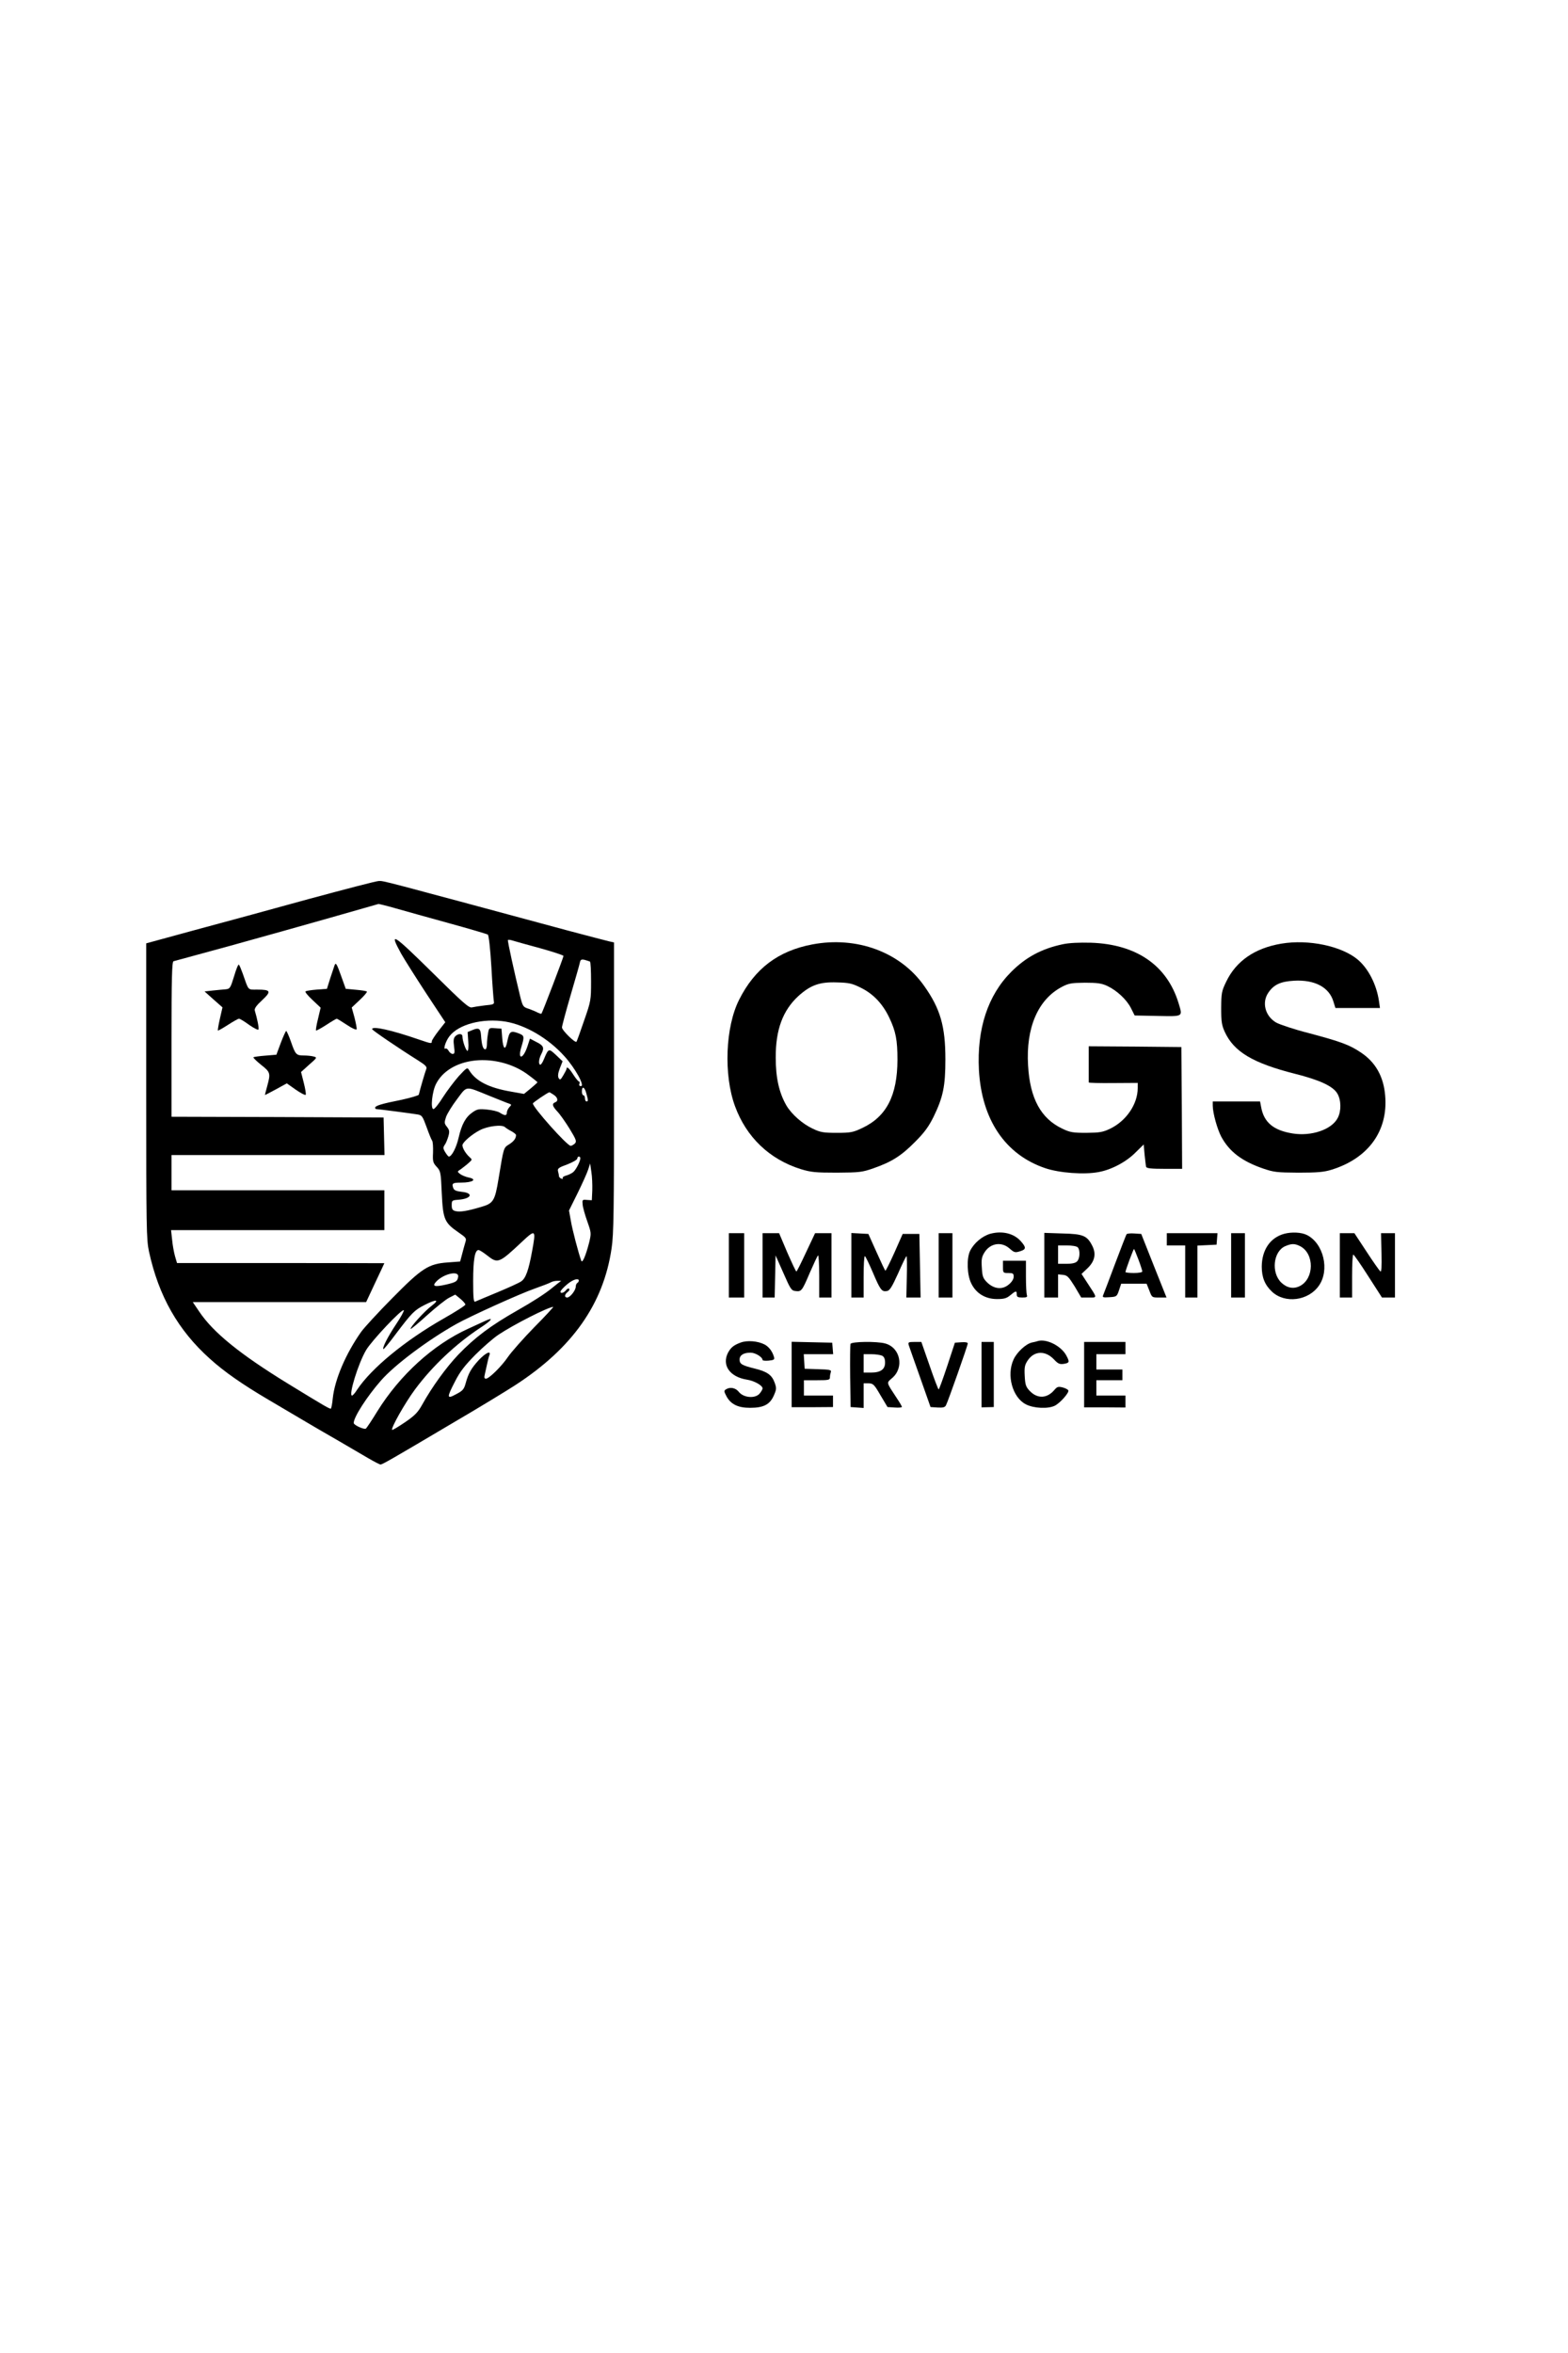
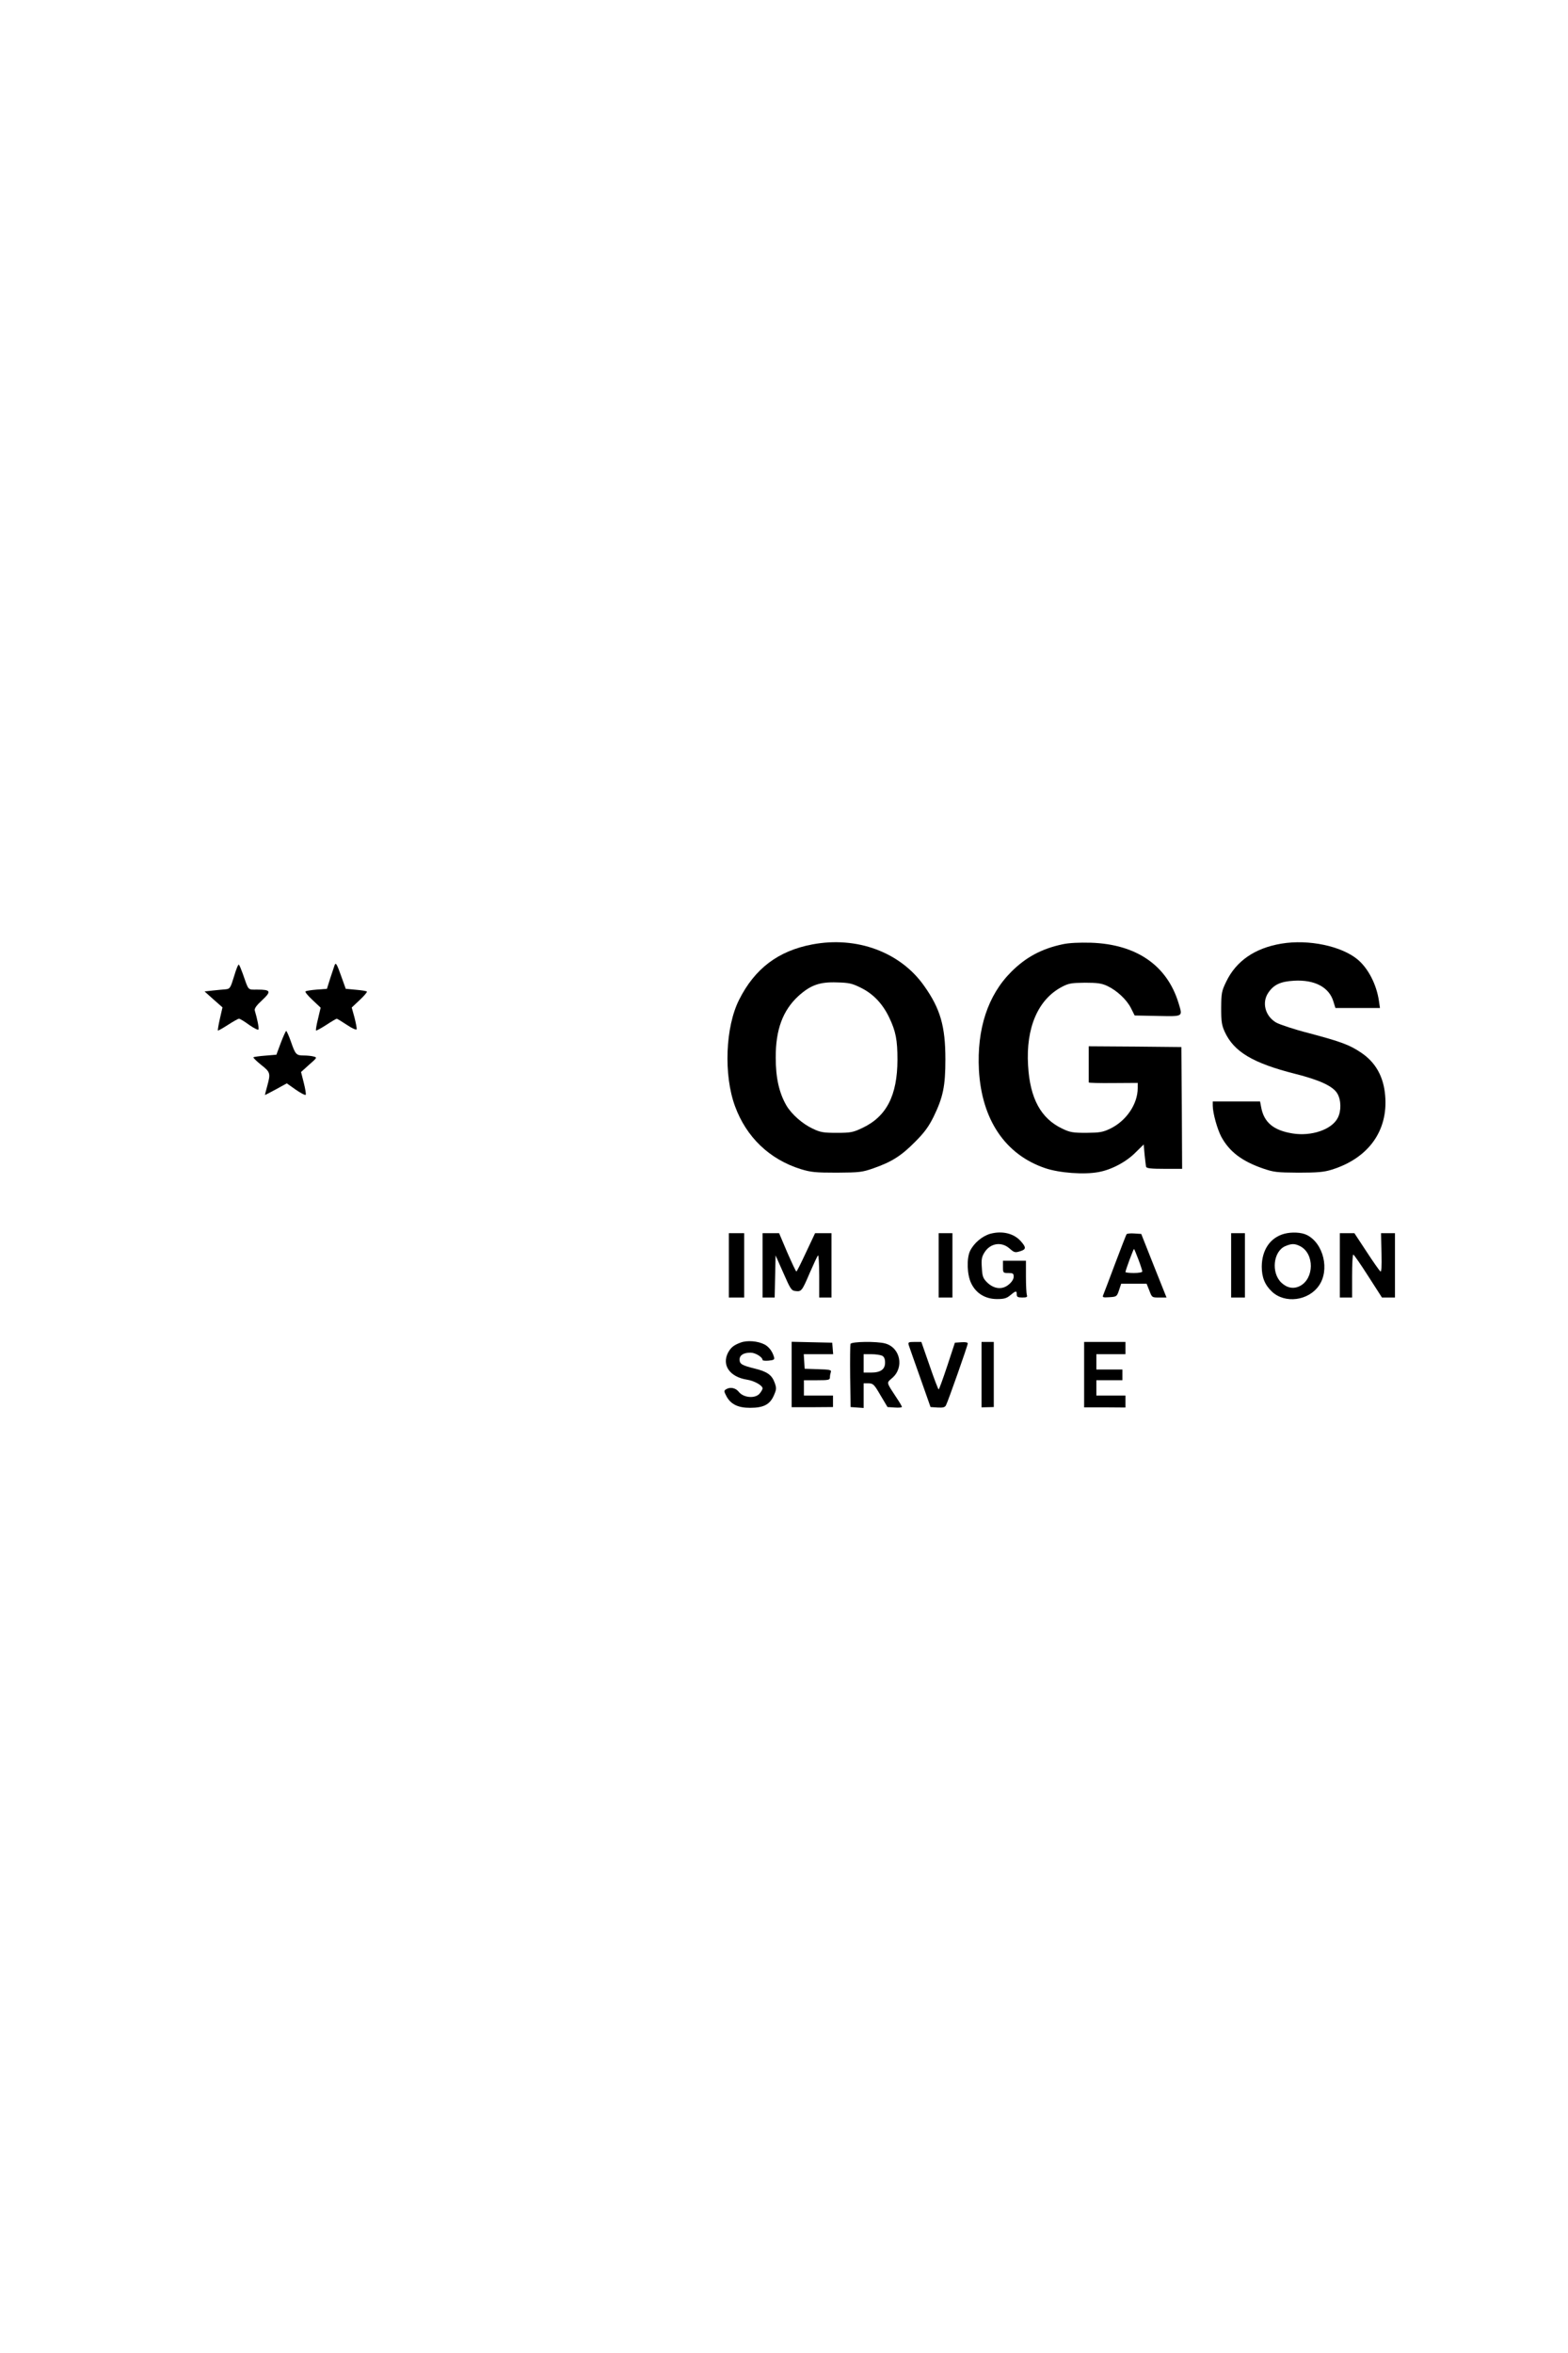
<svg xmlns="http://www.w3.org/2000/svg" version="1.0" width="1024pt" height="1536pt" viewBox="0 0 1024 1536" preserveAspectRatio="xMidYMid meet">
  <g transform="translate(0,1536) scale(0.1,-0.1)" fill="#000000" stroke="none">
-     <path d="M2015 9491 c-236 -65 -572 -157 -745 -203 l-315 -86 0 -963 c0 -896 1 -970 18 -1049 63 -290 190 -514 398 -700 94 -85 212 -167 380 -266 60 -35 160 -94 222 -131 61 -36 168 -99 237 -138 69 -40 156 -91 195 -114 38 -22 74 -41 80 -41 12 0 63 29 470 270 171 100 355 212 410 248 373 242 576 530 629 893 14 91 16 246 16 1052 l0 945 -32 7 c-18 4 -139 36 -268 70 -1238 334 -1203 325 -1236 324 -16 0 -222 -54 -459 -118z m567 -60 c57 -16 213 -60 348 -97 135 -37 250 -71 256 -75 6 -5 16 -93 23 -211 6 -112 14 -212 16 -224 4 -19 -1 -22 -58 -27 -34 -4 -72 -10 -85 -13 -19 -5 -56 27 -251 220 -268 264 -293 280 -212 132 22 -39 96 -156 164 -260 l125 -189 -44 -56 c-24 -31 -44 -62 -44 -68 0 -17 -2 -17 -84 11 -179 62 -306 90 -306 68 0 -7 172 -124 303 -206 46 -29 57 -41 51 -54 -6 -14 -41 -132 -49 -168 -2 -5 -52 -20 -111 -33 -131 -26 -174 -39 -174 -52 0 -5 3 -9 8 -9 12 0 234 -29 269 -35 29 -5 33 -12 59 -83 15 -42 31 -82 36 -88 5 -7 7 -41 6 -77 -3 -59 0 -68 24 -94 25 -27 27 -34 33 -173 8 -170 18 -192 108 -254 53 -37 55 -39 45 -69 -5 -18 -15 -52 -21 -77 l-12 -45 -80 -6 c-127 -9 -169 -36 -366 -236 -91 -92 -181 -190 -201 -218 -100 -142 -172 -310 -185 -434 -3 -34 -9 -63 -12 -66 -7 -4 -41 16 -281 163 -313 192 -488 334 -579 470 l-42 62 566 0 566 0 59 126 c33 70 60 127 60 128 0 0 -305 1 -677 1 l-677 0 -13 44 c-7 25 -16 73 -19 108 l-7 63 697 0 696 0 0 130 0 130 -695 0 -695 0 0 115 0 115 695 0 696 0 -3 123 -3 122 -692 3 -693 2 0 505 c0 396 3 507 13 510 6 2 172 47 367 100 195 54 492 137 660 185 168 48 308 88 312 89 4 0 54 -12 110 -28z m946 -261 c83 -23 152 -46 152 -50 0 -10 -138 -371 -144 -377 -2 -2 -12 1 -23 6 -10 6 -36 17 -58 25 -39 12 -41 15 -58 82 -36 148 -84 364 -80 368 3 2 17 1 31 -4 15 -5 96 -27 180 -50z m325 -87 c4 -2 7 -60 7 -129 0 -122 -1 -129 -45 -255 -24 -71 -47 -134 -50 -139 -7 -12 -95 74 -95 93 0 9 25 103 56 209 31 106 59 203 61 215 4 19 10 22 32 17 14 -4 29 -9 34 -11z m-551 -392 c130 -22 279 -109 384 -226 70 -77 135 -195 108 -195 -10 0 -14 6 -10 15 3 8 2 15 -3 15 -4 0 -21 20 -37 45 -26 41 -44 57 -44 38 0 -5 -10 -23 -21 -42 -18 -31 -22 -33 -31 -18 -6 12 -4 31 8 63 l18 46 -43 41 c-47 44 -49 44 -78 -25 -8 -21 -19 -38 -24 -38 -14 0 -11 38 7 71 20 40 14 54 -35 78 l-40 21 -16 -49 c-29 -88 -67 -92 -40 -5 20 66 19 73 -12 86 -58 23 -66 18 -80 -50 -12 -62 -27 -53 -33 20 l-5 63 -41 3 c-41 3 -41 2 -47 -35 -4 -21 -7 -53 -7 -70 0 -18 -5 -33 -10 -33 -16 0 -24 26 -29 95 -3 40 -15 48 -53 32 l-34 -14 4 -62 c3 -35 0 -61 -5 -61 -10 0 -33 65 -33 94 0 20 -27 21 -47 1 -11 -12 -13 -27 -8 -65 6 -42 4 -50 -9 -50 -8 0 -20 9 -26 20 -6 11 -15 18 -20 15 -18 -11 -1 46 24 79 60 80 219 121 368 97z m7 -276 c53 -17 100 -41 140 -71 34 -25 61 -47 61 -49 0 -2 -20 -20 -44 -40 l-44 -36 -84 15 c-146 25 -232 69 -275 141 -11 19 -15 16 -67 -40 -29 -33 -76 -95 -103 -137 -26 -42 -54 -77 -62 -78 -21 0 -9 116 17 165 69 135 267 191 461 130z m-114 -208 c61 -24 118 -48 129 -51 17 -6 18 -8 2 -24 -9 -10 -16 -26 -16 -35 0 -21 -14 -21 -45 -1 -13 9 -51 18 -85 21 -52 5 -64 3 -94 -18 -45 -31 -71 -78 -91 -166 -15 -65 -45 -123 -64 -123 -3 0 -14 13 -23 28 -15 24 -15 32 -4 48 8 10 18 36 24 56 9 32 7 41 -9 62 -18 22 -18 28 -6 65 8 22 40 74 72 116 67 89 50 87 210 22z m634 16 c13 -47 13 -53 1 -53 -5 0 -10 9 -10 20 0 11 -4 20 -10 20 -5 0 -10 11 -10 25 0 38 18 30 29 -12z m-214 -9 c28 -18 33 -42 10 -50 -22 -9 -18 -24 14 -59 16 -16 52 -67 80 -112 45 -74 48 -84 35 -98 -9 -8 -21 -15 -27 -15 -24 1 -248 252 -247 277 1 6 96 71 108 73 1 0 14 -7 27 -16z m-274 -239 c16 -9 29 -20 29 -24 0 -23 -15 -42 -45 -61 -37 -23 -35 -18 -69 -224 -24 -146 -34 -162 -115 -185 -91 -27 -136 -34 -166 -27 -20 5 -25 13 -25 39 0 30 2 32 41 35 88 6 105 44 24 52 -36 4 -50 10 -55 25 -11 30 -4 35 50 35 79 0 110 22 48 34 -18 4 -42 14 -53 22 -20 16 -20 16 5 32 13 10 36 27 50 40 25 22 25 22 5 40 -24 22 -45 57 -45 76 0 18 59 70 113 98 51 27 146 39 165 20 8 -7 27 -19 43 -27z m449 -175 c0 -21 -28 -75 -46 -91 -11 -9 -32 -19 -47 -23 -15 -4 -25 -11 -22 -16 3 -6 -1 -7 -9 -4 -9 3 -16 11 -16 18 0 6 -3 20 -6 31 -4 17 5 24 61 44 36 14 65 31 65 38 0 7 5 13 10 13 6 0 10 -5 10 -10z m78 -210 l-3 -65 -32 2 c-30 3 -31 1 -28 -30 1 -17 15 -67 30 -109 27 -77 27 -78 12 -141 -22 -85 -44 -136 -51 -117 -18 49 -59 205 -68 261 l-12 67 56 113 c31 63 62 132 69 154 l13 40 8 -55 c5 -30 7 -84 6 -120z m-393 -397 c-23 -126 -42 -179 -72 -198 -14 -10 -85 -42 -157 -72 -72 -30 -137 -57 -143 -60 -10 -4 -13 26 -13 134 0 140 11 203 35 203 7 0 32 -16 56 -35 70 -55 77 -53 229 90 88 82 91 79 65 -62z m-483 -168 c-5 -30 -13 -35 -81 -51 -72 -16 -90 -11 -64 18 48 53 152 77 145 33z m788 -24 c0 -6 -4 -13 -10 -16 -5 -3 -10 -14 -10 -24 0 -24 -37 -71 -56 -71 -19 0 -18 20 3 36 10 7 14 16 10 21 -5 4 -14 0 -21 -10 -14 -17 -36 -23 -36 -9 0 10 48 56 75 70 25 14 45 15 45 3z m-140 -21 c-14 -11 -30 -24 -36 -29 -45 -37 -128 -90 -225 -145 -176 -100 -278 -177 -386 -289 -80 -84 -173 -213 -235 -325 -29 -52 -48 -72 -114 -117 -43 -29 -81 -52 -83 -49 -10 10 84 176 150 265 114 153 263 293 422 399 79 51 97 76 35 47 -18 -8 -68 -31 -111 -51 -228 -104 -445 -301 -593 -539 -36 -59 -70 -110 -75 -113 -12 -7 -79 23 -79 37 0 38 86 172 178 277 90 103 307 265 492 369 89 50 418 199 514 232 48 17 95 35 105 41 9 5 27 9 41 9 l25 0 -25 -19z m-601 -136 c1 -6 -64 -47 -143 -92 -251 -143 -470 -323 -564 -464 -13 -21 -28 -38 -33 -38 -24 0 40 209 92 297 36 61 234 271 246 260 3 -4 -19 -45 -50 -91 -54 -81 -92 -155 -83 -163 2 -2 39 42 81 99 105 139 121 155 187 189 78 40 102 37 47 -5 -46 -34 -145 -144 -137 -151 2 -2 51 38 108 90 58 52 123 104 144 114 l39 20 33 -27 c18 -15 33 -32 33 -38z m450 -148 c-72 -74 -149 -161 -171 -193 -42 -62 -124 -143 -145 -143 -9 0 -12 8 -8 23 3 12 9 43 15 68 5 25 12 53 16 62 12 33 -23 17 -69 -31 -50 -55 -68 -86 -86 -152 -11 -39 -19 -49 -62 -71 -62 -34 -63 -24 -7 84 32 63 63 103 132 173 50 50 118 109 151 131 99 66 321 179 358 182 4 1 -51 -60 -124 -133z" />
    <path d="M1529 8988 c-24 -78 -27 -83 -55 -86 -16 -1 -54 -5 -84 -8 l-54 -6 58 -52 59 -52 -17 -74 c-9 -40 -15 -75 -13 -77 2 -2 32 15 66 37 34 22 66 40 72 40 6 0 36 -18 67 -41 32 -22 58 -35 60 -29 4 10 -8 70 -24 123 -4 13 10 33 48 68 62 58 57 69 -33 69 -63 0 -54 -9 -94 105 -10 28 -21 54 -25 58 -4 4 -18 -30 -31 -75z" />
    <path d="M2185 9059 c-3 -8 -15 -45 -28 -84 l-22 -70 -67 -5 c-36 -3 -69 -8 -73 -12 -4 -4 17 -29 46 -56 l53 -50 -17 -72 c-10 -40 -16 -75 -13 -77 2 -2 32 14 66 36 35 23 66 41 69 41 3 0 33 -18 66 -40 34 -23 62 -35 64 -29 2 6 -5 41 -14 77 l-18 65 52 49 c29 27 50 52 47 55 -3 4 -36 9 -72 12 l-66 6 -28 78 c-30 85 -37 97 -45 76z" />
    <path d="M1834 8553 l-29 -78 -72 -6 c-40 -3 -75 -8 -78 -11 -3 -2 20 -25 50 -49 61 -48 63 -55 40 -139 -8 -30 -15 -56 -15 -58 0 -1 32 15 72 37 l71 39 58 -41 c32 -22 62 -38 65 -34 4 3 -2 38 -12 78 l-18 71 53 48 c52 45 53 47 30 53 -13 4 -43 7 -65 7 -50 0 -55 6 -85 93 -13 37 -27 67 -30 67 -3 0 -19 -35 -35 -77z" />
    <path d="M5305 9195 c-223 -42 -376 -158 -478 -361 -90 -178 -102 -491 -27 -695 74 -202 225 -347 430 -411 66 -20 95 -23 235 -23 149 1 166 3 240 29 117 41 180 80 270 171 62 62 89 99 122 165 62 128 77 199 77 375 0 216 -33 331 -140 481 -155 219 -439 324 -729 269z m317 -283 c80 -39 142 -104 185 -194 43 -90 54 -146 54 -277 -1 -233 -72 -370 -229 -444 -61 -29 -76 -32 -167 -32 -87 0 -107 3 -157 27 -67 31 -138 94 -172 151 -48 83 -70 181 -70 312 -1 183 46 309 148 403 79 71 138 93 251 89 79 -2 99 -6 157 -35z" />
    <path d="M6940 9196 c-137 -29 -240 -84 -336 -180 -153 -153 -225 -373 -211 -641 18 -324 172 -553 434 -641 92 -31 253 -43 348 -25 83 15 180 66 241 128 l53 52 6 -67 c4 -37 8 -73 10 -79 3 -10 36 -13 120 -13 l115 0 -2 398 -3 397 -302 3 -303 2 0 -115 c0 -63 0 -118 0 -121 0 -3 72 -5 160 -4 l160 1 0 -34 c0 -104 -74 -213 -178 -264 -50 -24 -69 -27 -157 -28 -88 0 -107 3 -157 27 -140 66 -212 197 -224 413 -15 246 65 431 221 513 44 23 62 26 150 27 82 0 109 -4 146 -21 63 -30 126 -88 155 -145 l24 -48 150 -3 c170 -3 164 -7 137 83 -75 247 -275 385 -572 395 -78 2 -143 -1 -185 -10z" />
    <path d="M8368 9200 c-173 -29 -295 -113 -360 -248 -30 -62 -32 -74 -33 -172 0 -89 4 -113 23 -155 60 -131 184 -205 461 -275 162 -41 247 -81 275 -129 25 -43 26 -114 2 -159 -39 -76 -172 -121 -295 -101 -124 20 -187 72 -205 172 l-7 37 -154 0 -155 0 0 -27 c0 -49 30 -155 56 -204 53 -97 133 -158 270 -206 73 -25 91 -27 234 -28 123 0 167 4 215 19 241 74 371 254 351 484 -10 124 -63 218 -158 281 -74 50 -130 71 -341 127 -94 24 -190 56 -213 69 -72 42 -95 131 -51 195 35 52 79 73 167 78 135 8 230 -42 258 -136 l13 -42 146 0 145 0 -7 48 c-16 106 -69 209 -137 267 -105 89 -322 135 -500 105z" />
    <path d="M6467 7306 c-53 -15 -107 -61 -132 -112 -23 -49 -20 -154 7 -210 31 -66 92 -104 169 -104 47 0 63 5 87 25 36 30 42 31 42 5 0 -16 7 -20 36 -20 29 0 35 3 30 16 -3 9 -6 63 -6 120 l0 104 -75 0 -75 0 0 -40 c0 -39 1 -40 35 -40 30 0 35 -3 35 -24 0 -15 -12 -35 -32 -51 -42 -36 -97 -30 -142 14 -26 26 -31 39 -34 95 -4 54 -1 71 17 100 38 61 111 73 164 26 31 -27 36 -28 69 -18 40 12 41 25 4 66 -45 51 -122 69 -199 48z" />
    <path d="M8387 7306 c-92 -25 -146 -105 -147 -214 0 -70 20 -120 67 -164 84 -79 237 -60 306 39 72 102 31 276 -78 331 -36 18 -99 21 -148 8z m104 -81 c94 -49 92 -212 -2 -260 -41 -21 -84 -13 -121 22 -68 65 -53 204 25 238 42 18 62 18 98 0z" />
    <path d="M4760 7100 l0 -210 50 0 50 0 0 210 0 210 -50 0 -50 0 0 -210z" />
    <path d="M4980 7100 l0 -210 40 0 39 0 3 137 3 138 51 -115 c47 -107 52 -115 81 -118 37 -4 41 1 93 123 24 55 47 104 52 110 4 5 8 -55 8 -133 l0 -142 40 0 40 0 0 210 0 210 -54 0 -53 0 -59 -125 c-32 -69 -60 -125 -63 -125 -4 0 -30 57 -60 125 l-53 125 -54 0 -54 0 0 -210z" />
-     <path d="M5560 7100 l0 -210 40 0 40 0 0 135 c0 74 3 135 8 135 4 0 27 -48 52 -106 49 -115 58 -127 91 -122 19 2 33 25 74 115 27 62 52 113 55 113 3 0 4 -61 2 -135 l-3 -135 47 0 46 0 -4 208 -4 207 -54 0 -55 0 -54 -122 c-30 -67 -57 -120 -59 -118 -3 2 -29 57 -58 122 l-53 118 -55 3 -56 3 0 -211z" />
    <path d="M6130 7100 l0 -210 45 0 45 0 0 210 0 210 -45 0 -45 0 0 -210z" />
-     <path d="M6820 7101 l0 -211 45 0 45 0 0 76 0 75 32 -3 c28 -3 37 -13 76 -75 l43 -73 50 0 c56 0 57 -7 -9 94 l-39 60 38 36 c48 45 59 94 33 146 -34 68 -60 79 -195 82 l-119 4 0 -211z m218 117 c17 -17 15 -74 -4 -92 -10 -11 -34 -16 -70 -16 l-54 0 0 60 0 60 58 0 c32 0 63 -5 70 -12z" />
    <path d="M7357 7303 c-3 -5 -37 -92 -75 -193 -38 -102 -73 -193 -77 -203 -7 -16 -3 -18 40 -15 47 3 49 4 63 46 l14 42 83 0 83 0 18 -45 c17 -45 17 -45 64 -45 l48 0 -83 208 -82 207 -46 3 c-25 2 -47 -1 -50 -5z m78 -166 c14 -37 25 -72 25 -77 0 -6 -25 -10 -55 -10 -30 0 -55 3 -55 6 0 12 53 154 56 151 2 -2 15 -33 29 -70z" />
-     <path d="M7620 7270 l0 -40 60 0 60 0 0 -170 0 -170 40 0 40 0 0 170 0 169 63 3 62 3 3 38 3 37 -165 0 -166 0 0 -40z" />
    <path d="M8040 7100 l0 -210 45 0 45 0 0 210 0 210 -45 0 -45 0 0 -210z" />
    <path d="M8750 7100 l0 -210 40 0 40 0 0 140 c0 77 3 140 8 140 4 0 48 -63 97 -140 l90 -140 43 0 42 0 0 210 0 210 -46 0 -45 0 3 -129 c2 -95 0 -127 -8 -120 -6 5 -47 63 -90 129 l-79 120 -47 0 -48 0 0 -210z" />
    <path d="M4837 6596 c-46 -17 -64 -32 -83 -67 -41 -81 12 -157 123 -175 48 -7 103 -38 103 -57 0 -7 -10 -24 -21 -36 -30 -32 -104 -25 -134 13 -21 27 -58 34 -85 16 -13 -8 -12 -14 5 -46 28 -51 75 -74 153 -74 88 0 129 21 155 79 18 41 19 49 6 85 -18 50 -48 72 -129 92 -85 21 -100 30 -100 59 0 29 26 45 72 45 31 0 78 -29 78 -48 0 -4 18 -6 40 -4 36 4 40 7 34 26 -11 36 -33 65 -62 80 -43 22 -112 28 -155 12z" />
-     <path d="M6775 6605 c-5 -2 -22 -6 -37 -9 -39 -9 -98 -64 -119 -111 -47 -102 -7 -247 80 -292 52 -27 146 -31 190 -9 35 18 93 84 88 99 -2 6 -18 15 -37 20 -29 7 -36 5 -54 -16 -48 -57 -111 -59 -161 -7 -25 26 -30 40 -33 98 -3 57 0 72 20 102 43 63 115 65 171 6 27 -29 37 -33 65 -29 36 6 38 12 17 52 -33 65 -133 115 -190 96z" />
    <path d="M5170 6387 l0 -213 135 0 135 1 0 37 0 38 -95 0 -95 0 0 50 0 50 85 0 c77 0 85 2 85 19 0 11 3 26 6 35 5 13 -8 16 -83 18 l-88 3 -3 48 -3 47 96 0 96 0 -3 38 -3 37 -132 3 -133 3 0 -214z" />
    <path d="M5554 6587 c-2 -7 -3 -102 -2 -212 l3 -200 43 -3 42 -3 0 80 0 81 33 0 c29 -1 36 -7 77 -78 l46 -77 47 -3 c26 -2 47 0 47 4 0 4 -15 30 -34 58 -70 107 -68 97 -29 131 79 68 53 198 -46 225 -54 15 -220 13 -227 -3z m207 -77 c13 -7 19 -21 19 -45 0 -44 -29 -65 -92 -65 l-48 0 0 60 0 60 51 0 c28 0 59 -5 70 -10z" />
    <path d="M5935 6578 c4 -13 38 -108 75 -213 l67 -190 46 -3 c36 -2 48 1 55 15 14 27 142 390 142 403 0 7 -15 10 -42 8 l-42 -3 -50 -152 c-28 -84 -53 -153 -56 -153 -3 0 -30 70 -59 155 l-54 155 -44 0 c-41 0 -44 -2 -38 -22z" />
    <path d="M6410 6386 l0 -213 40 1 40 1 0 212 0 213 -40 0 -40 0 0 -214z" />
    <path d="M7080 6387 l0 -214 135 0 135 -1 0 39 0 39 -95 0 -95 0 0 50 0 50 85 0 85 0 0 35 0 35 -85 0 -85 0 0 50 0 50 95 0 95 0 0 40 0 40 -135 0 -135 0 0 -213z" />
  </g>
</svg>